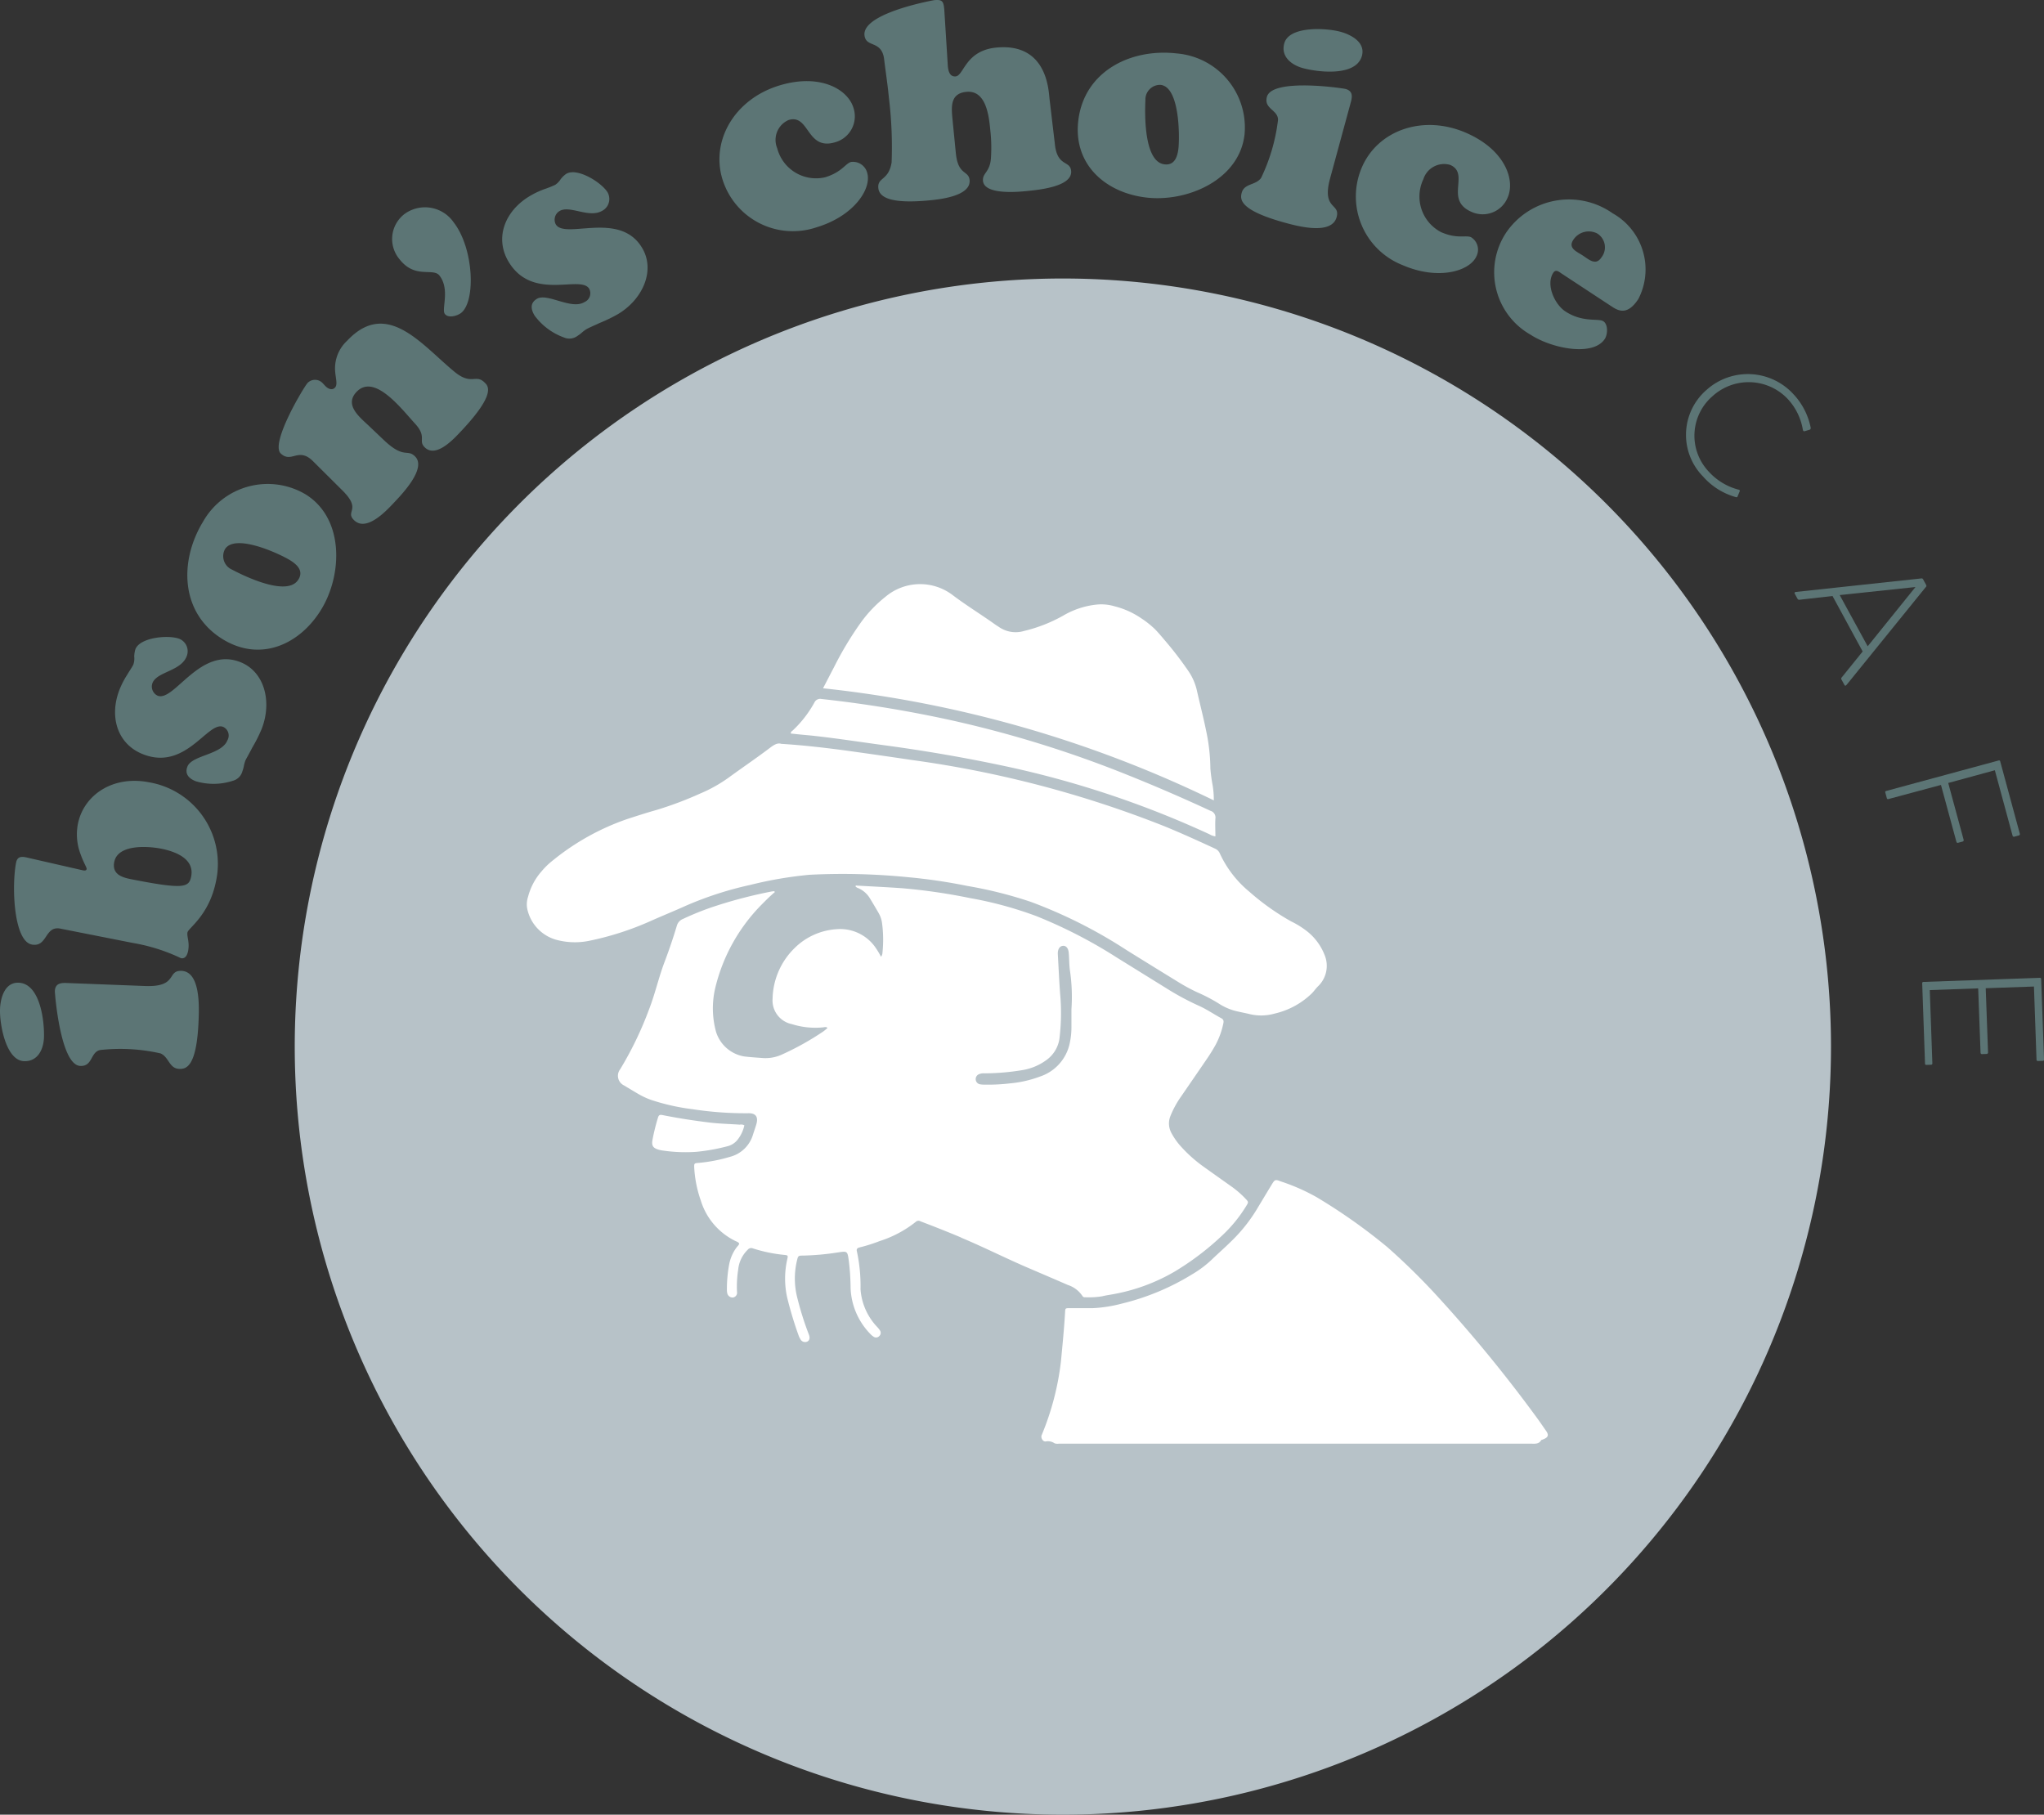
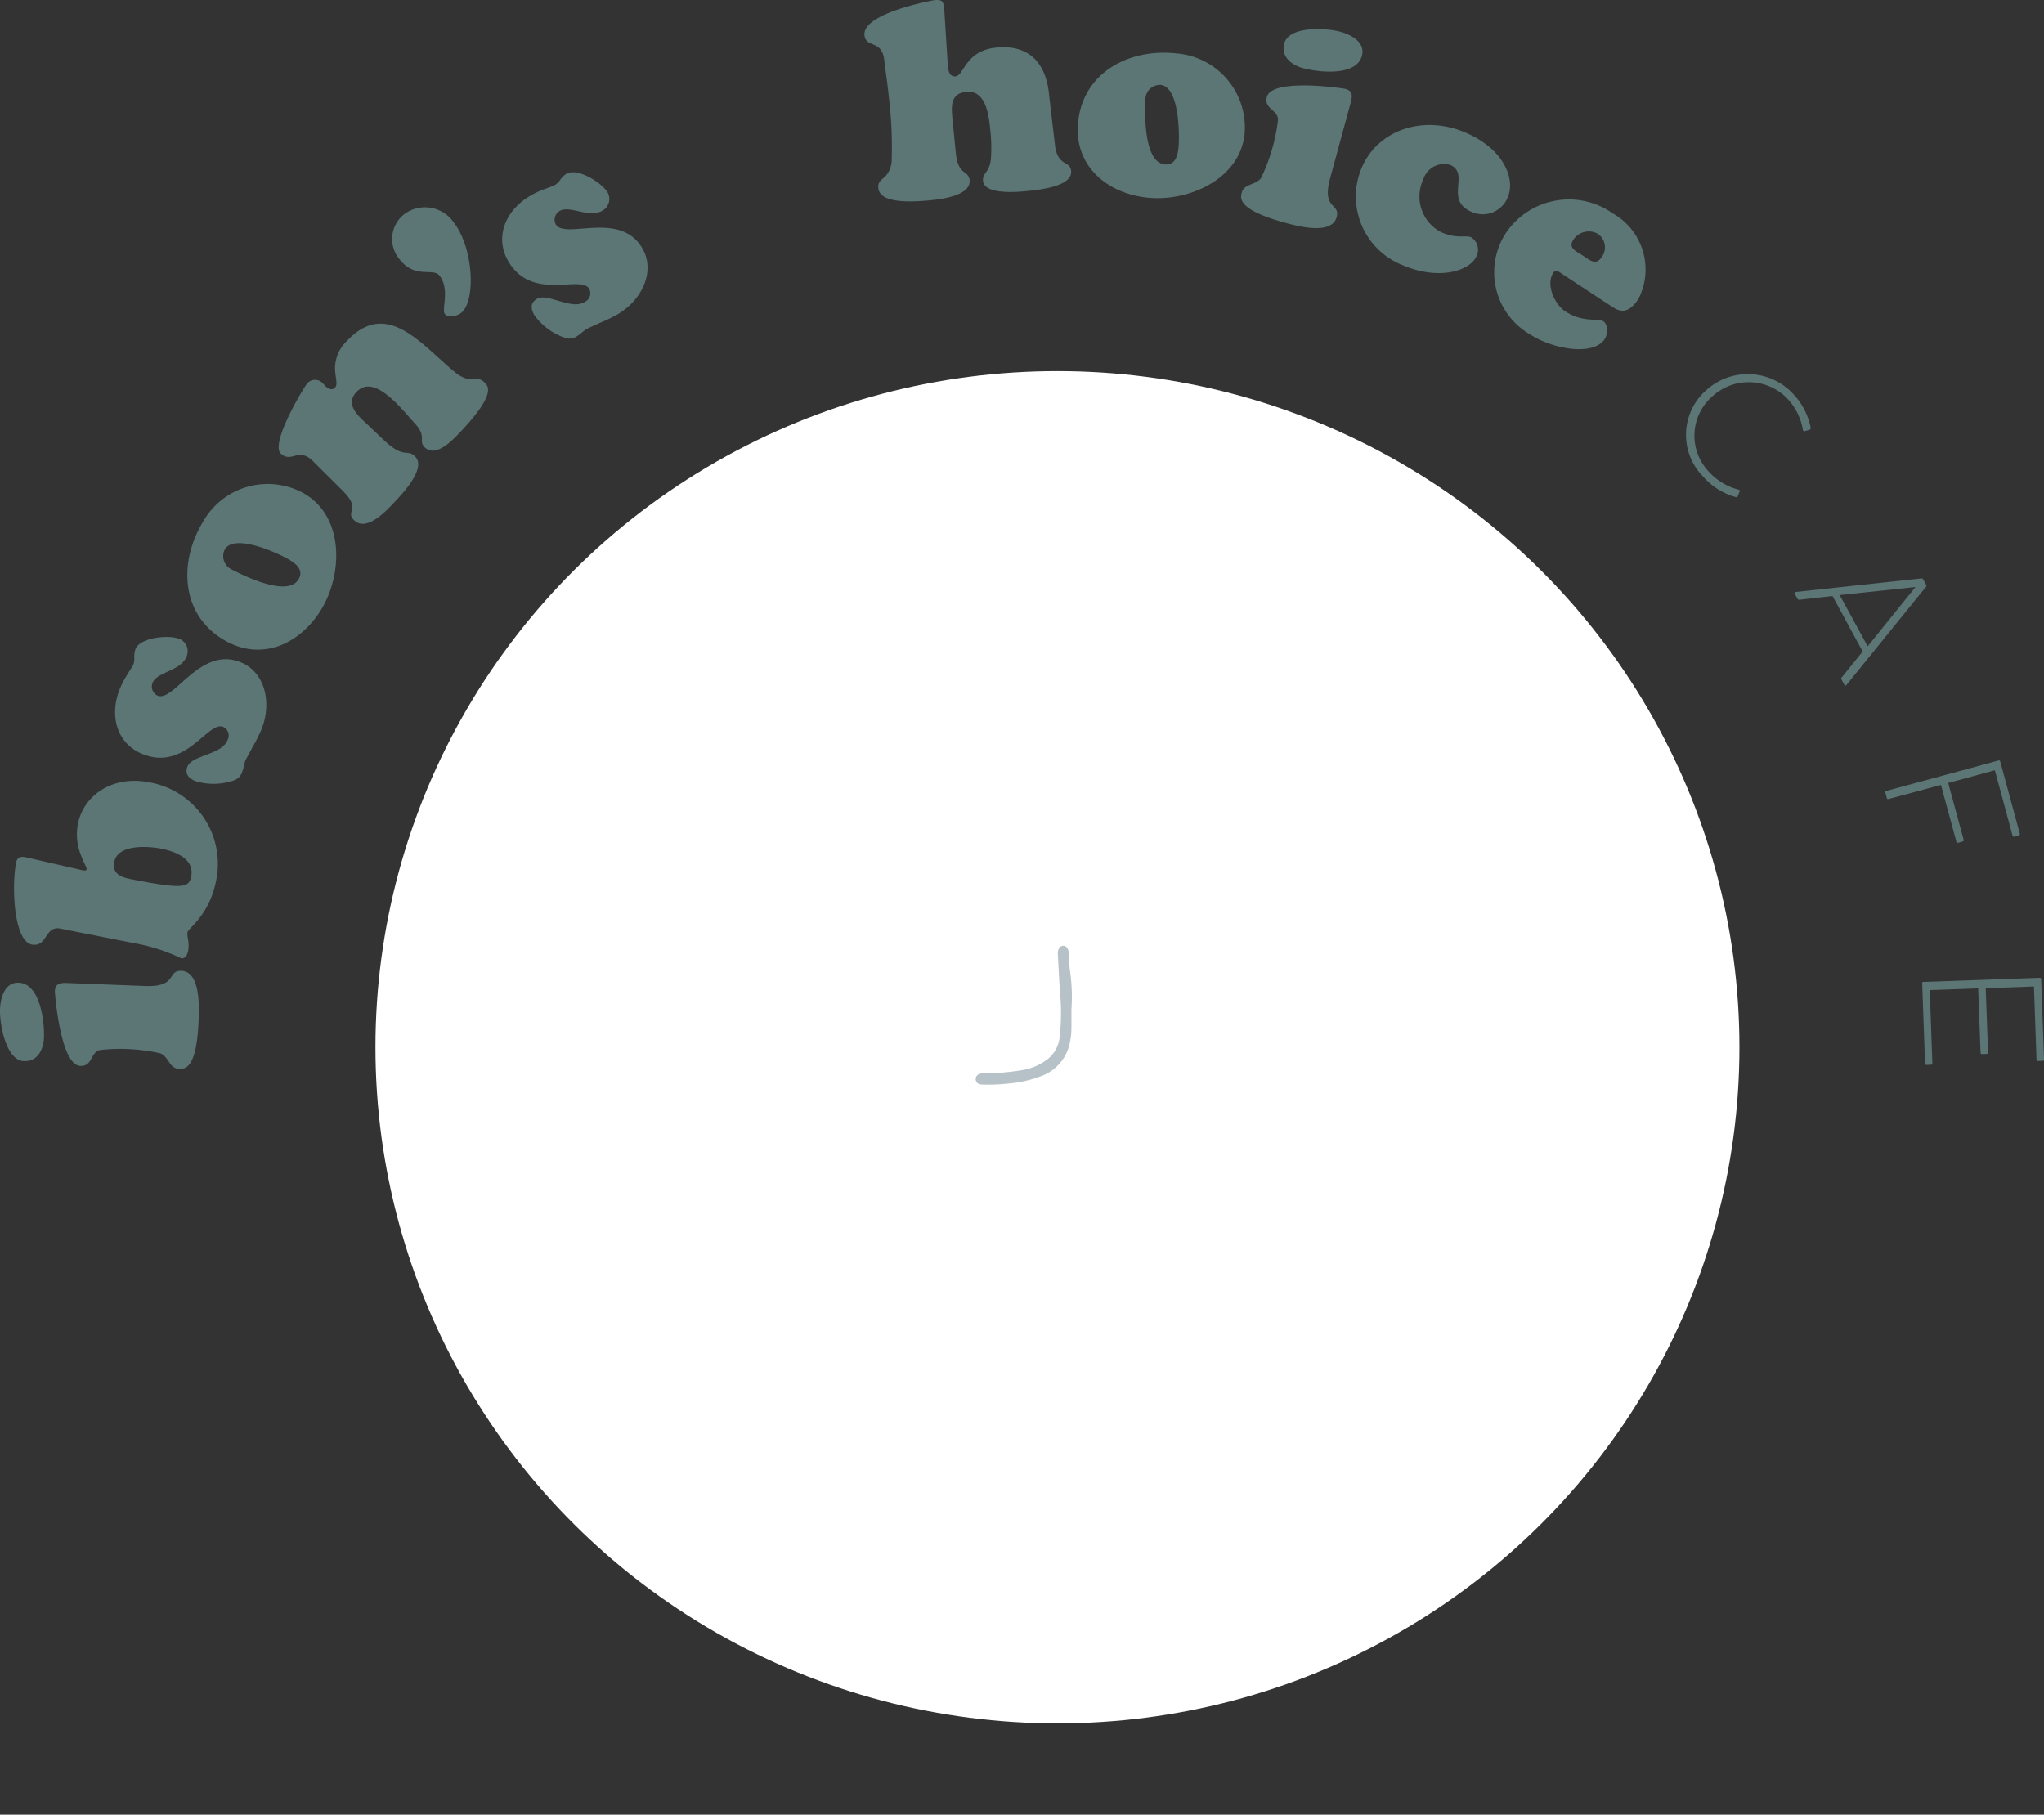
<svg xmlns="http://www.w3.org/2000/svg" width="175.331" height="155.667" viewBox="0 0 175.331 155.667">
  <rect x="0" y="0" width="175.331" height="155.667" fill="#333333" stroke="none" />
  <g id="Group_18" data-name="Group 18" transform="translate(-553.875 -38.668)">
    <ellipse id="Ellipse_1" data-name="Ellipse 1" cx="58.5" cy="58" rx="58.5" ry="58" transform="translate(586.08 70.501)" fill="#fff" />
    <g id="IbsonsChoiceCafeLogo-03" transform="translate(553.875 38.668)">
      <path id="Path_42" data-name="Path 42" d="M353.619,372.079v-1.612a15.542,15.542,0,0,0-.134-3.373c-.065-.5-.052-1-.1-1.494-.036-.374-.218-.592-.477-.581s-.439.224-.458.6v.087c.065,1.145.115,2.291.2,3.433a18.13,18.13,0,0,1-.038,3.649,2.743,2.743,0,0,1-1.129,2.021,4.787,4.787,0,0,1-2.094.875,20.352,20.352,0,0,1-3.2.273,1.045,1.045,0,0,0-.475.063.455.455,0,0,0,.065.878,2.107,2.107,0,0,0,.4.027,15.368,15.368,0,0,0,2.154-.106,9.817,9.817,0,0,0,2.572-.581,3.839,3.839,0,0,0,2.583-2.937A6.391,6.391,0,0,0,353.619,372.079Z" transform="translate(-261.713 -283.884)" fill="#b7c2c8" />
-       <path id="Path_43" data-name="Path 43" d="M197.147,155.11A65.888,65.888,0,1,0,263.033,221,65.887,65.887,0,0,0,197.147,155.11Zm-19.6,33.276a28.776,28.776,0,0,1,2.307-3.818,11.111,11.111,0,0,1,2.075-2.157,4.611,4.611,0,0,1,5.8-.115c1.164.878,2.411,1.636,3.592,2.482.109.079.224.147.333.218a2.506,2.506,0,0,0,2.146.352,12.958,12.958,0,0,0,3.379-1.323,7.091,7.091,0,0,1,2.869-.944,3.97,3.97,0,0,1,1.53.147,7.09,7.09,0,0,1,2.28,1.023,7.848,7.848,0,0,1,1.2.954c.3.308.575.641.848.963a30.441,30.441,0,0,1,1.988,2.588,4.867,4.867,0,0,1,.734,1.636c.273,1.216.589,2.424.835,3.652a16.059,16.059,0,0,1,.335,3.1,13.809,13.809,0,0,0,.194,1.44,7.535,7.535,0,0,1,.1,1.293,101.213,101.213,0,0,0-33.519-9.616Zm-3.567,5.487a9.578,9.578,0,0,0,1.854-2.394.545.545,0,0,1,.6-.3,104.546,104.546,0,0,1,11.44,1.893,96.542,96.542,0,0,1,14.645,4.554q3.684,1.473,7.29,3.147a.592.592,0,0,1,.42.66c-.03.5,0,1,0,1.53a1.26,1.26,0,0,1-.5-.175,83.177,83.177,0,0,0-17.669-5.874c-3.294-.7-6.613-1.271-9.951-1.729-2.067-.273-4.132-.6-6.207-.832-.453-.052-.908-.087-1.364-.134l-.728-.076C173.8,193.977,173.909,193.933,173.983,193.873Zm-20.309,17.958a3.512,3.512,0,0,1-2.438-2.512,2.034,2.034,0,0,1,.038-1.175,5.3,5.3,0,0,1,1.175-2.2,6.321,6.321,0,0,1,.952-.919,20.889,20.889,0,0,1,6.371-3.545c.843-.273,1.677-.545,2.528-.783a30.956,30.956,0,0,0,3.752-1.413,12.321,12.321,0,0,0,2.454-1.38c1.175-.856,2.383-1.674,3.545-2.555.322-.243.633-.428.941-.322,1.857.115,3.6.319,5.331.545q2.97.409,5.94.851a92.792,92.792,0,0,1,21.544,5.651c1.484.605,2.943,1.271,4.4,1.944a.8.8,0,0,1,.412.425,9.272,9.272,0,0,0,2.523,3.267,20.705,20.705,0,0,0,3.592,2.55,7.542,7.542,0,0,1,1.342.832,4.816,4.816,0,0,1,1.514,2.026,2.427,2.427,0,0,1-.575,2.727c-.175.18-.319.385-.491.567a6.733,6.733,0,0,1-3.21,1.754,4.227,4.227,0,0,1-2.182.035c-.314-.076-.633-.136-.946-.207a4.878,4.878,0,0,1-1.7-.712,14.487,14.487,0,0,0-1.838-.954,15.671,15.671,0,0,1-1.519-.818c-1.505-.924-3-1.846-4.508-2.784a41.381,41.381,0,0,0-8.217-4.142,36.2,36.2,0,0,0-5.43-1.364,47.653,47.653,0,0,0-5.181-.761,56.533,56.533,0,0,0-8.378-.2,33.857,33.857,0,0,0-5.083.87,29.8,29.8,0,0,0-5.492,1.773c-.99.447-2,.856-3,1.3a25.317,25.317,0,0,1-5.361,1.729A6.1,6.1,0,0,1,153.674,211.831Zm9.174,18.086a2.51,2.51,0,0,1-.346-.068c-.532-.147-.654-.365-.545-.911a17.914,17.914,0,0,1,.458-1.838c.063-.221.15-.273.371-.232,1.364.273,2.727.483,4.091.649.848.1,1.7.117,2.55.177a.6.6,0,0,1,.4.057,3,3,0,0,1-.624,1.287,1.6,1.6,0,0,1-.854.515,16.608,16.608,0,0,1-2.643.472A13.313,13.313,0,0,1,162.848,229.917Zm25.575,7.459c-1.154-.485-2.315-.944-3.485-1.388a.33.33,0,0,0-.4.038,9.689,9.689,0,0,1-3.1,1.653,14.069,14.069,0,0,1-1.723.545c-.18.044-.292.123-.235.338a14.077,14.077,0,0,1,.311,3.243,5.224,5.224,0,0,0,1.4,3.212,2.038,2.038,0,0,1,.273.338.374.374,0,0,1-.074.483.365.365,0,0,1-.485.041,1.492,1.492,0,0,1-.3-.259,5.957,5.957,0,0,1-1.666-3.935,20.209,20.209,0,0,0-.155-2.332c-.117-.818-.117-.818-.927-.7a22.084,22.084,0,0,1-3.03.273c-.36,0-.393.027-.477.385a6.638,6.638,0,0,0,.027,3.273,26.019,26.019,0,0,0,.982,3.109c.117.294.063.515-.145.614a.455.455,0,0,1-.592-.235,1.307,1.307,0,0,1-.134-.273,31.57,31.57,0,0,1-.993-3.294,7.5,7.5,0,0,1,.014-3.272c.068-.311.063-.33-.24-.365a12.793,12.793,0,0,1-2.727-.565.376.376,0,0,0-.428.123,2.741,2.741,0,0,0-.818,1.718,9.332,9.332,0,0,0-.1,1.893.412.412,0,0,1-.346.483.466.466,0,0,1-.488-.36,1.279,1.279,0,0,1-.033-.305,11.62,11.62,0,0,1,.2-2.2,3.546,3.546,0,0,1,.638-1.44c.076-.1.191-.183.218-.325-.087-.136-.237-.169-.365-.235a5.727,5.727,0,0,1-2.934-3.466,10.174,10.174,0,0,1-.559-2.8c-.014-.379,0-.385.379-.415a13.581,13.581,0,0,0,2.681-.518,2.782,2.782,0,0,0,1.991-1.942c.087-.273.185-.545.273-.84.191-.646-.038-.979-.709-.96a29.757,29.757,0,0,1-4.751-.344,18.372,18.372,0,0,1-3.564-.8,6.485,6.485,0,0,1-1.156-.545c-.393-.229-.783-.466-1.175-.7a.916.916,0,0,1-.322-1.383,29.9,29.9,0,0,0,2.471-5.119c.513-1.312.818-2.7,1.312-4.02q.605-1.587,1.091-3.213a.875.875,0,0,1,.521-.545,23.828,23.828,0,0,1,2.913-1.148,40.352,40.352,0,0,1,4.655-1.2c.085-.016.172-.019.259-.03l.044.079c-.428.355-.818.755-1.208,1.148a15.21,15.21,0,0,0-3.889,7.02,7.619,7.619,0,0,0,.055,3.818,3.062,3.062,0,0,0,2.381,2.105c.526.068,1.055.1,1.582.139A3.371,3.371,0,0,0,173,221.7a23.954,23.954,0,0,0,3.583-1.993,4.13,4.13,0,0,0,.374-.308c-.12-.117-.243-.065-.349-.055a6.659,6.659,0,0,1-2.705-.273,2.07,2.07,0,0,1-1.658-2.182,6.253,6.253,0,0,1,1.909-4.363,5.621,5.621,0,0,1,3.594-1.6,3.687,3.687,0,0,1,3.272,1.5,6.782,6.782,0,0,1,.524.864.546.546,0,0,0,.125-.335,10.766,10.766,0,0,0-.041-2.6,2.329,2.329,0,0,0-.273-.788c-.24-.423-.491-.84-.742-1.254a2.182,2.182,0,0,0-1-.9.521.521,0,0,1-.256-.161c.016-.1.093-.065.139-.063,1.263.071,2.528.131,3.791.218a49.955,49.955,0,0,1,5.893.851,32.6,32.6,0,0,1,5.656,1.533,41.178,41.178,0,0,1,6.9,3.545l4.614,2.861a23.2,23.2,0,0,0,2.539,1.334c.644.3,1.227.7,1.846,1.034.232.125.21.292.166.485a6.792,6.792,0,0,1-.665,1.816c-.237.425-.494.834-.769,1.235q-1.072,1.565-2.149,3.131a8.3,8.3,0,0,0-.938,1.7,1.7,1.7,0,0,0,.082,1.486,5.774,5.774,0,0,0,.665.984,11.948,11.948,0,0,0,2.124,1.923c.761.545,1.533,1.091,2.3,1.636a8.072,8.072,0,0,1,1.238,1.061c.295.308.295.308.076.663a12.106,12.106,0,0,1-2.127,2.583,23.493,23.493,0,0,1-4.006,3.03,16.09,16.09,0,0,1-5.465,1.974c-.245.044-.494.079-.736.142a7.017,7.017,0,0,1-1.492.085.224.224,0,0,1-.221-.115,2.382,2.382,0,0,0-1.246-.938c-1.091-.477-2.182-.941-3.273-1.41-1.988-.845-3.9-1.822-5.885-2.651ZM238.329,254.7c-.052.019-.131.027-.155.065-.207.349-.545.295-.864.295H196.784a.759.759,0,0,1-.346-.03,1.014,1.014,0,0,0-.753-.164c-.254.055-.477-.33-.344-.575A23.379,23.379,0,0,0,196.98,248c.134-1.4.273-2.806.355-4.216.016-.346.027-.349.4-.349h1.983a11.921,11.921,0,0,0,2.52-.4,20.827,20.827,0,0,0,6.038-2.528,9.116,9.116,0,0,0,1.773-1.364c.48-.455.979-.894,1.456-1.364a13.636,13.636,0,0,0,2.261-2.8c.434-.717.862-1.437,1.3-2.154.248-.412.3-.447.742-.273a17.232,17.232,0,0,1,3.106,1.364,48.507,48.507,0,0,1,6.084,4.3,57.076,57.076,0,0,1,4.456,4.4,121.352,121.352,0,0,1,8.138,9.932c.344.458.668.933.993,1.4.267.368.2.575-.245.742Z" transform="translate(-105.974 -131.219)" fill="#b7c2c8" />
      <path id="Path_44" data-name="Path 44" d="M570.614,186.534a5.3,5.3,0,0,1,7.415.333,5.888,5.888,0,0,1,1.514,2.9c0,.1,0,.147-.093.188l-.431.128c-.085.019-.115-.035-.145-.112a5.107,5.107,0,0,0-1.32-2.678,4.609,4.609,0,0,0-6.43-.218,4.478,4.478,0,0,0-.327,6.469,5.222,5.222,0,0,0,2.566,1.552c.085.025.125.068.09.142l-.177.428c-.025.082-.079.093-.164.065a5.83,5.83,0,0,1-2.8-1.762A5.1,5.1,0,0,1,570.614,186.534Z" transform="translate(-424.226 -153.091)" fill="#5c7575" />
      <path id="Path_45" data-name="Path 45" d="M603.425,251.273a.161.161,0,0,1-.164-.082l-.237-.434c-.027-.052-.022-.106.016-.128a.24.24,0,0,1,.12-.03l10.677-1.151c.106-.022.155,0,.2.082l.251.461a.15.15,0,0,1-.038.21l-6.75,8.334a.919.919,0,0,1-.1.1c-.038.022-.087,0-.117-.057l-.251-.461a.139.139,0,0,1,.022-.183l1.794-2.223-2.585-4.759Zm9.954-1.091-6.5.69,2.4,4.393Z" transform="translate(-449.072 -199.825)" fill="#5c7575" />
      <path id="Path_46" data-name="Path 46" d="M631.79,310.013a.1.1,0,0,1-.128-.074l-.134-.491a.1.1,0,0,1,.074-.131l9.654-2.618a.1.1,0,0,1,.128.074L643.072,313a.115.115,0,0,1-.074.128l-.42.115a.125.125,0,0,1-.128-.074l-1.524-5.629-4,1.091,1.328,4.892a.125.125,0,0,1-.074.128l-.42.115a.115.115,0,0,1-.128-.076l-1.328-4.89Z" transform="translate(-469.811 -241.466)" fill="#5c7575" />
      <path id="Path_47" data-name="Path 47" d="M653.6,382.108a.1.1,0,0,1-.1.109l-.434.016a.115.115,0,0,1-.109-.1l-.221-6.291-4.137.145.2,5.531a.128.128,0,0,1-.1.106l-.434.016a.114.114,0,0,1-.109-.1L647.952,376l-4.151.147.221,6.294a.1.1,0,0,1-.1.109l-.42.014a.1.1,0,0,1-.109-.1l-.243-6.908a.1.1,0,0,1,.1-.109l9.995-.352a.1.1,0,0,1,.109.1Z" transform="translate(-478.267 -291.216)" fill="#5c7575" />
      <path id="Path_48" data-name="Path 48" d="M42.311,378.621c-.038,1.006-.532,2.064-1.707,2.021-1.579-.057-2.108-3.242-2.062-4.464.035-.957.4-2.31,1.593-2.266C42,373.982,42.361,377.255,42.311,378.621Zm8.675-4.426c2.825.106,1.849-1.344,3.117-1.3,1.636.06,1.516,3.1,1.475,4.181-.153,4.118-1.091,4.249-1.669,4.227-.862-.03-.873-1.014-1.6-1.328a15.629,15.629,0,0,0-5.181-.289c-.845.183-.627,1.413-1.7,1.364-1.7-.063-2.182-6.171-2.182-6.411.027-.717.578-.723,1.091-.7Z" transform="translate(-38.54 -289.613)" fill="#5c7575" />
      <path id="Path_49" data-name="Path 49" d="M48.771,320.779c.117.025.374.1.409-.09.025-.117-.273-.567-.51-1.249a4.745,4.745,0,0,1-.243-2.61c.494-2.493,3-4.194,6.106-3.583a7.094,7.094,0,0,1,5.751,8.454c-.584,2.962-2.386,4.047-2.454,4.423s.2.818.052,1.6c-.065.33-.235.687-.611.611a15.556,15.556,0,0,0-4.091-1.3L46.93,325.8c-1.364-.273-1.091,1.614-2.454,1.364-1.576-.311-1.732-5.078-1.347-7.03.125-.633.614-.513,1.126-.387Zm2.776-.7c-.2,1.034.619,1.317,1.418,1.475,4.56.9,4.988.717,5.181-.224.305-1.552-1.407-2.16-2.6-2.394C54.419,318.723,51.852,318.543,51.547,320.084Z" transform="translate(-41.748 -246.14)" fill="#5c7575" />
      <path id="Path_50" data-name="Path 50" d="M75.782,271.09c.224-.376.453-.7.515-.854a1.522,1.522,0,0,0,.079-.663,2.121,2.121,0,0,1,.1-.654c.4-1.029,2.855-1.249,3.772-.89a1.151,1.151,0,0,1,.619,1.511c-.5,1.271-2.542,1.3-2.926,2.277a.864.864,0,0,0,.445,1.091c1.426.545,3.619-4.243,7.077-2.888,2.1.818,2.749,3.422,1.841,5.741a12.791,12.791,0,0,1-.8,1.59c-.273.532-.545,1-.6,1.129a3.431,3.431,0,0,0-.128.464,2.453,2.453,0,0,1-.123.442,1.151,1.151,0,0,1-.818.818,5.346,5.346,0,0,1-3.183.041c-.578-.229-.968-.614-.715-1.26.385-.982,2.943-1.006,3.431-2.255A.818.818,0,0,0,84,275.579c-1.317-.515-3.188,3.793-6.867,2.351-2.231-.873-2.921-3.253-2.018-5.552a7.3,7.3,0,0,1,.668-1.287Z" transform="translate(-64.86 -213.228)" fill="#5c7575" />
      <path id="Path_51" data-name="Path 51" d="M100.513,233.053c-3.657-2.236-3.761-6.709-1.7-10.09a6.37,6.37,0,0,1,8.77-2.359c3.352,2.048,3.2,6.9,1.364,9.9S103.744,235.027,100.513,233.053Zm.177-7.726a1.262,1.262,0,0,0,.614,1.751c1.339.706,4.71,2.264,5.653.9.518-.753-.038-1.317-.69-1.715C105.345,225.7,101.541,223.936,100.69,225.327Z" transform="translate(-81.396 -178.212)" fill="#5c7575" />
      <path id="Path_52" data-name="Path 52" d="M135.251,179.331c1.694,1.593,1.955.72,2.618,1.344,1.091,1.017-1.134,3.305-1.808,4.022s-2.332,2.476-3.379,1.492c-.837-.788.668-.884-.993-2.544l-2.547-2.533c-1.257-1.249-1.841.21-2.765-.66s1.977-5.705,2.3-6.054a.892.892,0,0,1,1.274,0c.1.1.191.215.3.314.21.2.545.341.783.079s.044-.783,0-1.475a3.232,3.232,0,0,1,1.039-2.542c3.4-3.613,6.368.33,9.185,2.651,1.459,1.211,1.819.2,2.569.905.314.295,1.113.914-1.972,4.194-.592.63-2.133,2.337-3.109,1.418-.63-.592.21-.886-.843-2.043-1.159-1.252-3.491-4.363-5.034-2.727-1.05,1.115.254,2.143,1.039,2.883Z" transform="translate(-102.292 -141.549)" fill="#5c7575" />
      <path id="Path_53" data-name="Path 53" d="M165.941,138.511c-.545-.7-2.089.316-3.425-1.4a2.694,2.694,0,0,1,.458-3.905,2.985,2.985,0,0,1,4.192.75c1.718,2.214,1.909,6.763.627,7.764-.322.248-1.091.477-1.394.079S166.868,139.7,165.941,138.511Z" transform="translate(-128.244 -114.872)" fill="#5c7575" />
      <path id="Path_54" data-name="Path 54" d="M200.109,123.134a9.452,9.452,0,0,0,.924-.368,1.566,1.566,0,0,0,.466-.48,2.062,2.062,0,0,1,.477-.461c.941-.573,3.027.734,3.545,1.574a1.148,1.148,0,0,1-.415,1.571c-1.167.712-2.806-.5-3.706.046a.865.865,0,0,0-.314,1.143c.8,1.309,5.454-1.189,7.382,1.98,1.175,1.909.125,4.388-2,5.686a12.736,12.736,0,0,1-1.6.78c-.545.251-1.036.464-1.159.545a2.781,2.781,0,0,0-.385.289,2.669,2.669,0,0,1-.365.273,1.151,1.151,0,0,1-1.134.161,5.427,5.427,0,0,1-2.558-1.893c-.325-.532-.4-1.072.191-1.434.9-.545,2.953.976,4.091.273a.821.821,0,0,0,.4-1.143c-.736-1.205-4.832,1.091-6.891-2.277-1.249-2.045-.357-4.363,1.748-5.642A7.062,7.062,0,0,1,200.109,123.134Z" transform="translate(-153.41 -106.909)" fill="#5c7575" />
-       <path id="Path_55" data-name="Path 55" d="M270.034,93.38c3.444-1.028,5.825.338,6.305,1.944a2.31,2.31,0,0,1-1.574,2.943c-2.479.742-2.182-2.454-3.992-1.909a1.86,1.86,0,0,0-.979,2.419,3.446,3.446,0,0,0,4.091,2.5c1.445-.431,1.751-1.173,2.231-1.317a1.258,1.258,0,0,1,1.4.933c.4,1.364-1.143,3.714-4.363,4.674a6.324,6.324,0,0,1-8.075-4.192C264.109,98.07,266.176,94.528,270.034,93.38Z" transform="translate(-203.128 -86.064)" fill="#5c7575" />
      <path id="Path_56" data-name="Path 56" d="M326.767,79.819c.194,2.029,1.314,1.415,1.4,2.345.131,1.385-2.923,1.636-3.818,1.732-.739.071-3.624.344-3.742-.873-.065-.693.605-.731.682-1.966a13.33,13.33,0,0,0-.057-2.4c-.115-1.194-.349-3.433-2.043-3.273-1.456.136-1.29,1.364-1.189,2.454l.273,2.765c.185,1.98,1.091,1.486,1.184,2.345.131,1.383-2.585,1.664-3.493,1.748-3.409.322-4.265-.319-4.336-1.058-.09-.954.881-.614,1.14-2.2a34.965,34.965,0,0,0-.24-5.61c-.1-1.072-.273-2.163-.4-3.234-.207-1.688-1.582-.957-1.688-2.078-.18-1.909,5.972-3,6-3,.717-.068.783.142.848.834l.286,4.546c.019.455.065,1.219.687,1.162.715-.068.818-2.22,3.5-2.473,4.388-.415,4.47,3.742,4.554,4.407Z" transform="translate(-236.287 -67.505)" fill="#5c7575" />
      <path id="Path_57" data-name="Path 57" d="M377.576,89.945c.483-4.26,4.492-6.242,8.421-5.8a6.374,6.374,0,0,1,5.844,6.954c-.442,3.9-4.909,5.809-8.4,5.413S377.15,93.705,377.576,89.945Zm7.09-3.1a1.257,1.257,0,0,0-1.328,1.3c-.074,1.511-.06,5.225,1.571,5.506.9.15,1.175-.592,1.263-1.364.109-1.061.1-5.255-1.516-5.438Z" transform="translate(-285.086 -79.564)" fill="#5c7575" />
      <path id="Path_58" data-name="Path 58" d="M436.55,89.453c-.742,2.727.892,2.105.559,3.33-.425,1.571-3.362.774-4.4.491-3.976-1.091-3.892-2.026-3.742-2.58.226-.818,1.186-.622,1.658-1.263a15.748,15.748,0,0,0,1.456-4.991c0-.867-1.235-.933-.954-1.972.447-1.636,6.507-.742,6.739-.679.693.188.573.728.439,1.214ZM434.2,80c-.971-.273-1.893-.984-1.584-2.116.414-1.527,3.635-1.323,4.813-1,.927.251,2.163.908,1.849,2.064C438.789,80.75,435.519,80.36,434.2,80Z" transform="translate(-322.454 -74.16)" fill="#5c7575" />
      <path id="Path_59" data-name="Path 59" d="M474.42,107.491c3.3,1.426,4.246,4,3.581,5.541a2.313,2.313,0,0,1-3.1,1.246c-2.375-1.028-.1-3.273-1.835-4.031a1.863,1.863,0,0,0-2.3,1.224,3.444,3.444,0,0,0,1.53,4.549c1.385.6,2.094.229,2.558.428a1.256,1.256,0,0,1,.475,1.614c-.559,1.3-3.273,2.113-6.341.783a6.325,6.325,0,0,1-3.493-8.4C466.864,107.278,470.725,105.893,474.42,107.491Z" transform="translate(-348.671 -96.101)" fill="#5c7575" />
      <path id="Path_60" data-name="Path 60" d="M514.315,136.662c-.221-.145-.5-.415-.725-.074-.655,1,.1,2.7,1.039,3.316,1.5.982,2.836.567,3.256.843s.376,1.132.125,1.514c-1.009,1.544-4.571.818-6.376-.365a6.151,6.151,0,0,1-2.073-8.773,6.517,6.517,0,0,1,9.122-1.636,5.522,5.522,0,0,1,2.209,7.344c-.867,1.323-1.587,1.107-2.228.69Zm3.4-1.383a1.4,1.4,0,0,0-.344-2.056,1.582,1.582,0,0,0-2.067.545c-.475.723.314,1.006.834,1.35S517.241,136,517.713,135.279Z" transform="translate(-380.352 -113.189)" fill="#5c7575" />
    </g>
  </g>
</svg>